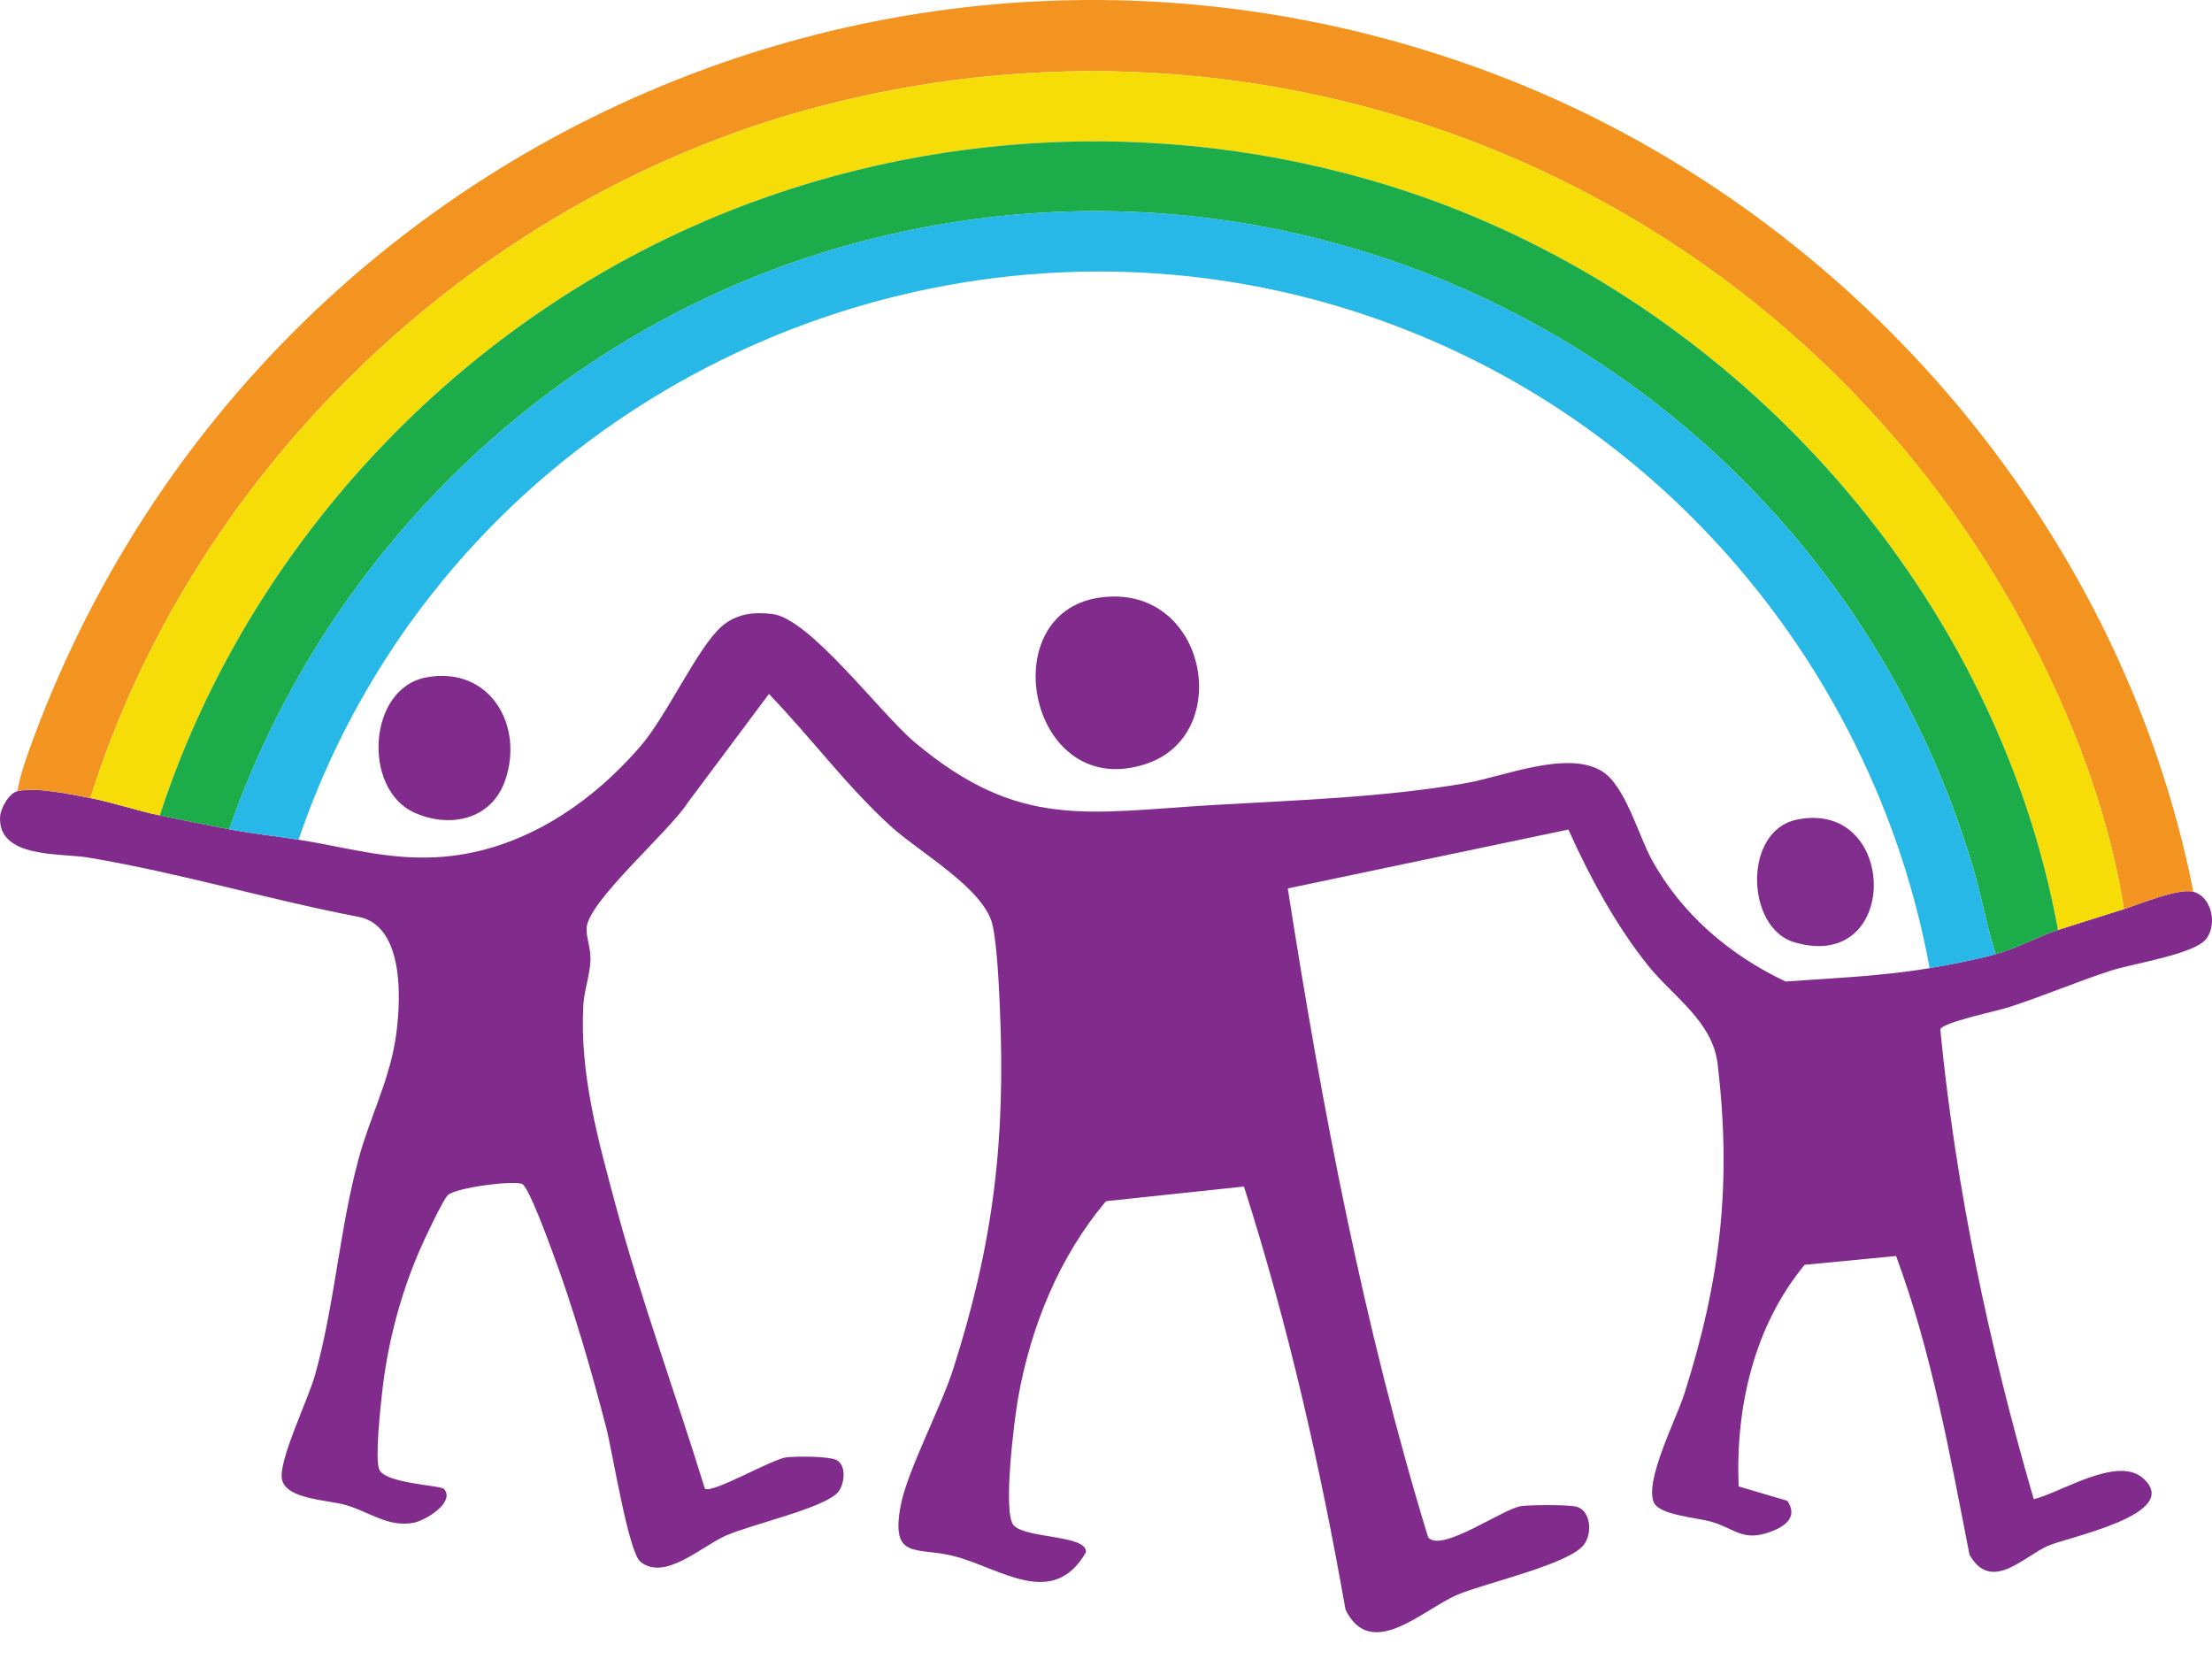
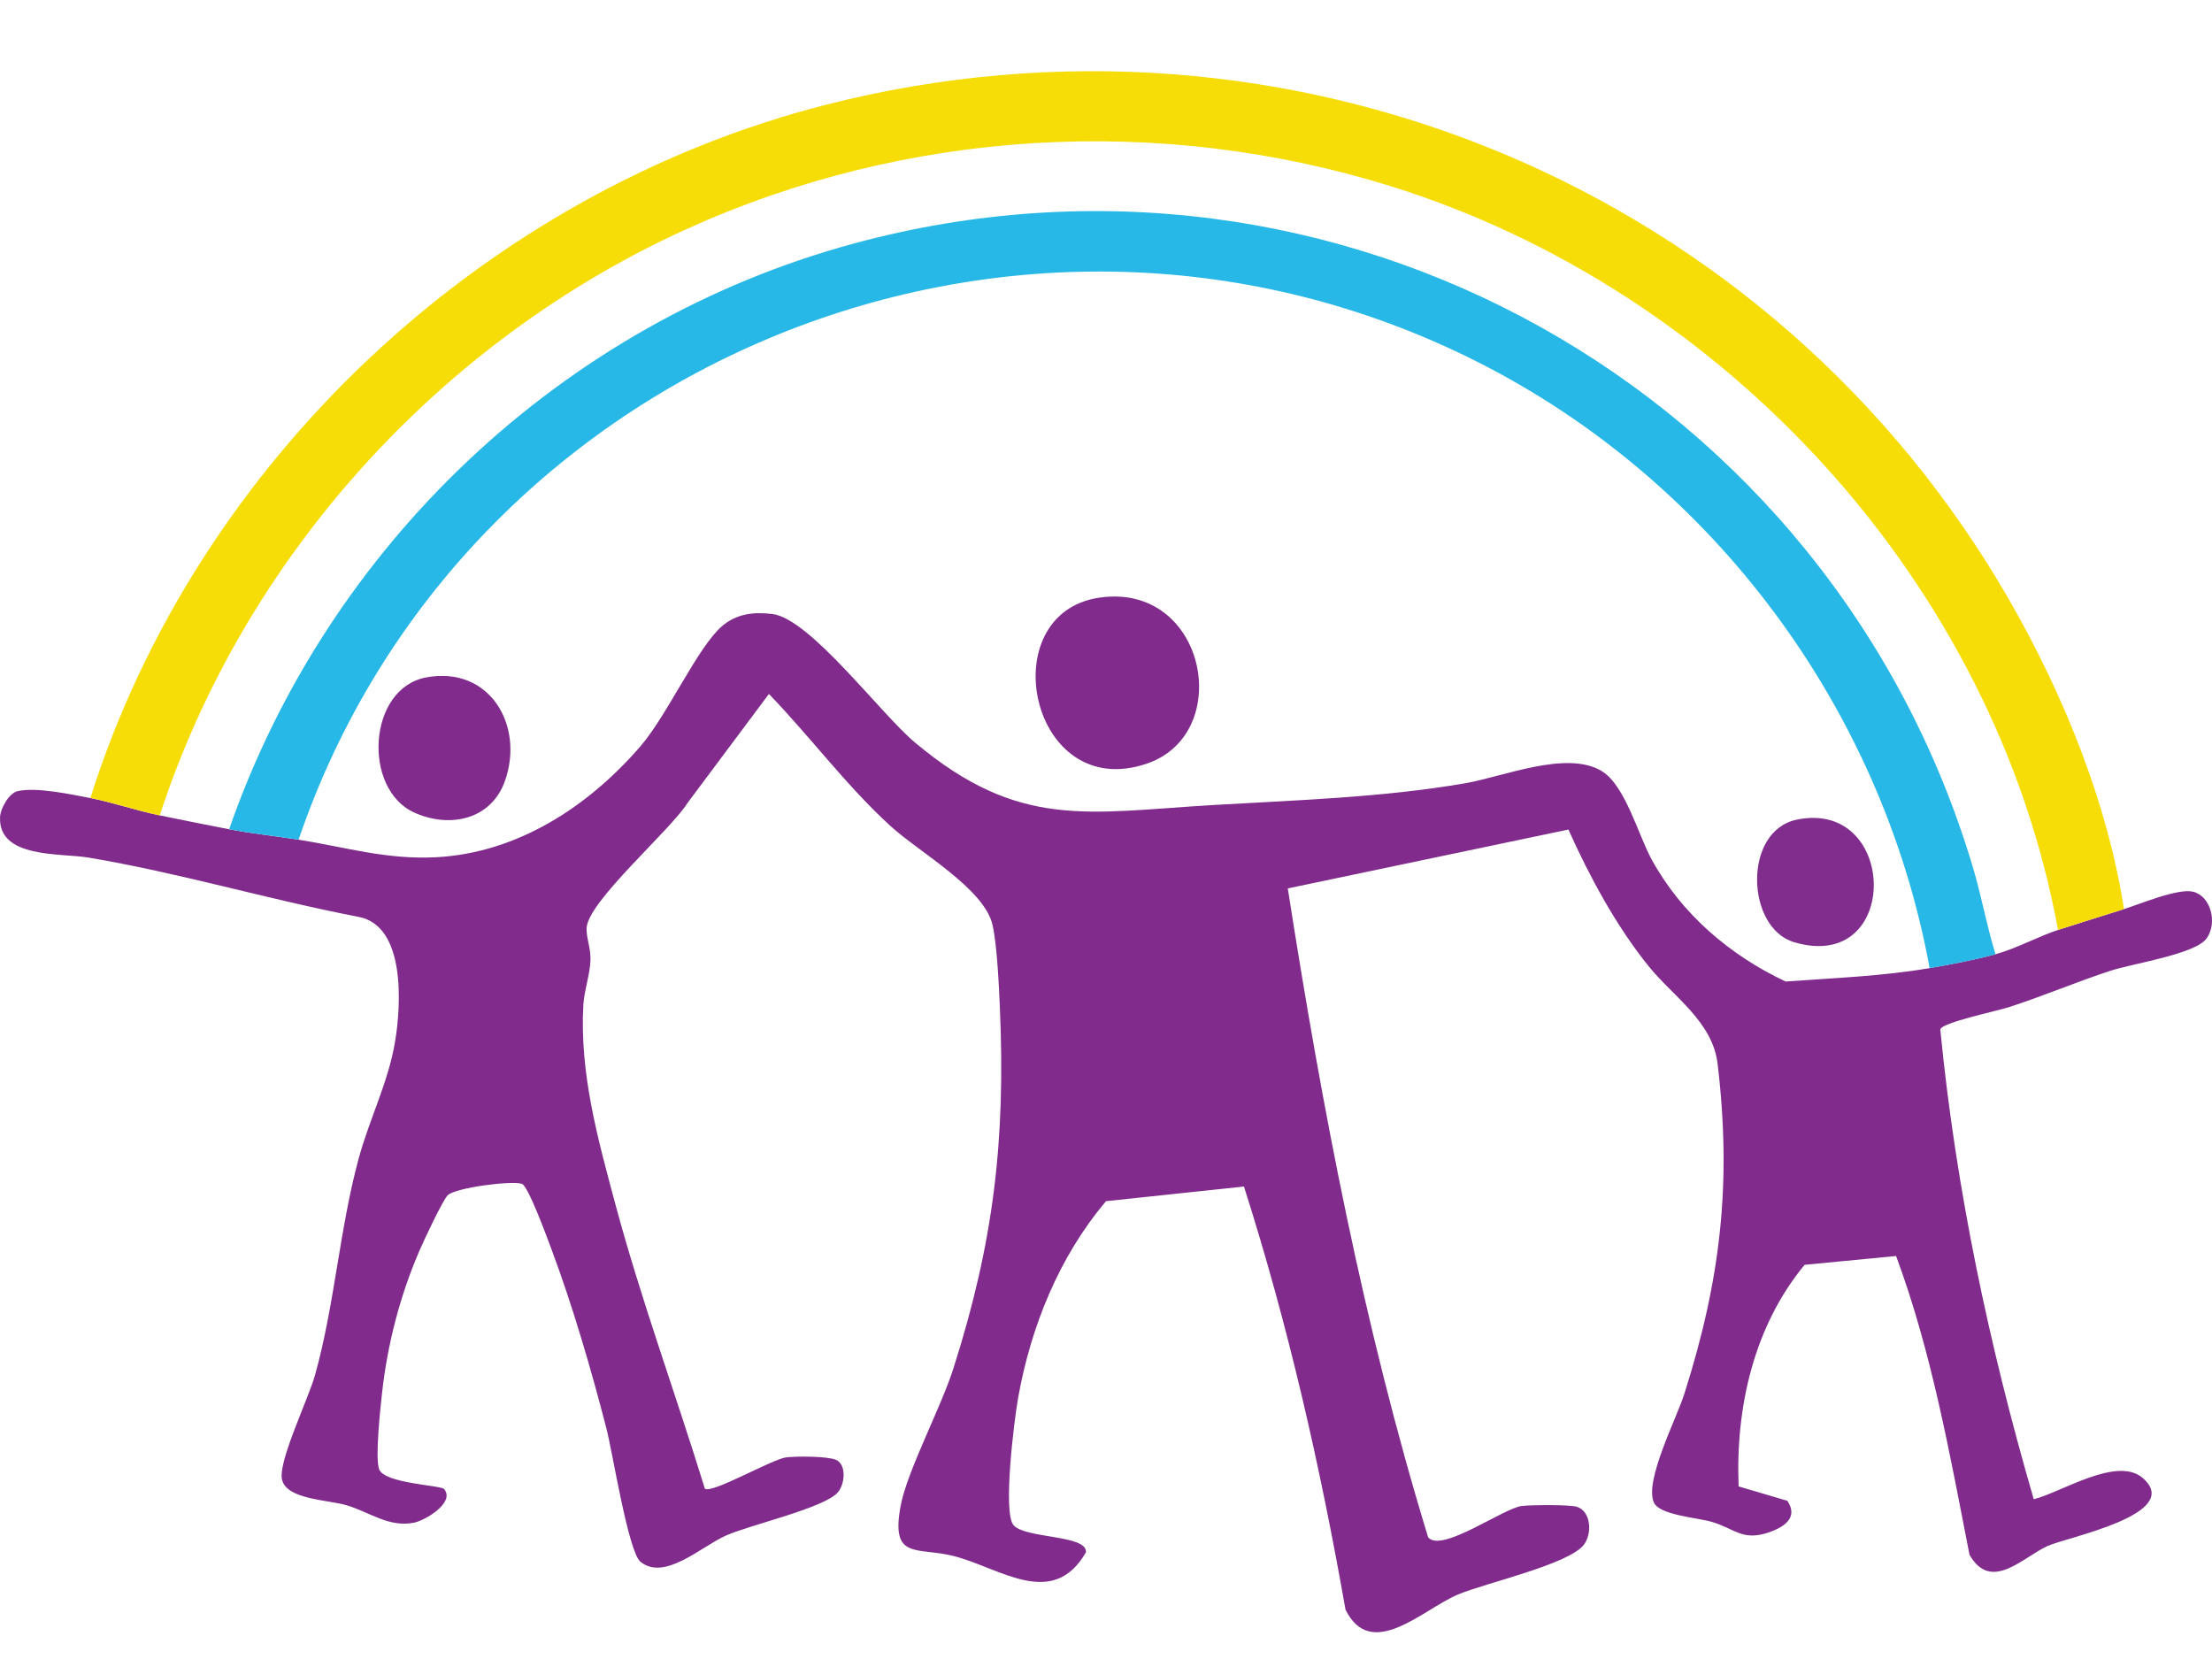
<svg xmlns="http://www.w3.org/2000/svg" width="44" height="33" viewBox="0 0 44 33" fill="none">
  <path d="M38.383 19.257C38.791 19.188 39.298 19.09 39.694 18.981C40.114 18.866 40.56 18.62 40.937 18.498C41.36 18.361 41.815 18.222 42.248 18.084C42.575 17.98 43.332 17.661 43.629 17.739C43.977 17.83 44.112 18.351 43.896 18.663C43.675 18.98 42.424 19.165 41.987 19.308C41.304 19.53 40.64 19.815 39.954 20.036C39.725 20.11 38.635 20.338 38.595 20.475C38.904 23.644 39.567 26.771 40.454 29.821C40.995 29.692 42.115 28.949 42.629 29.405C43.438 30.123 41.114 30.577 40.729 30.752C40.234 30.978 39.606 31.68 39.176 30.926C38.785 28.927 38.425 26.894 37.716 24.984L35.897 25.159C34.886 26.38 34.52 28.001 34.584 29.567L35.553 29.853C35.774 30.182 35.499 30.369 35.206 30.474C34.658 30.671 34.505 30.4 34.035 30.268C33.747 30.187 33.008 30.136 32.898 29.887C32.707 29.457 33.342 28.232 33.502 27.732C34.223 25.465 34.45 23.553 34.166 21.163C34.066 20.318 33.284 19.826 32.795 19.221C32.151 18.425 31.615 17.432 31.198 16.501L25.616 17.672C26.295 22.02 27.12 26.372 28.408 30.58C28.672 30.897 29.904 30.001 30.271 29.956C30.457 29.934 31.215 29.927 31.364 29.972C31.64 30.054 31.677 30.484 31.514 30.716C31.235 31.113 29.544 31.487 28.997 31.719C28.298 32.016 27.275 33.054 26.764 32.018C26.264 29.173 25.622 26.35 24.744 23.602L22.001 23.893C21.068 24.995 20.505 26.389 20.252 27.805C20.175 28.236 19.943 30.089 20.161 30.338C20.398 30.61 21.634 30.526 21.601 30.878C20.942 32.017 19.908 31.198 18.99 30.957C18.246 30.761 17.71 31.05 17.915 29.954C18.047 29.251 18.711 28.018 18.968 27.21C19.764 24.71 20.004 22.688 19.889 20.048C19.87 19.608 19.834 18.802 19.743 18.399C19.58 17.675 18.283 16.952 17.71 16.428C16.835 15.628 16.118 14.656 15.295 13.804L13.673 15.976C13.339 16.514 11.688 17.934 11.668 18.464C11.661 18.651 11.75 18.855 11.746 19.085C11.742 19.36 11.62 19.705 11.604 19.982C11.526 21.35 11.893 22.658 12.244 23.966C12.757 25.87 13.441 27.73 14.021 29.612C14.164 29.717 15.357 29.024 15.64 28.989C15.839 28.965 16.458 28.965 16.626 29.037C16.839 29.128 16.81 29.507 16.672 29.678C16.415 29.995 14.922 30.328 14.435 30.547C13.947 30.765 13.216 31.457 12.739 31.065C12.499 30.868 12.184 28.886 12.065 28.424C11.762 27.248 11.389 25.967 10.963 24.832C10.884 24.621 10.507 23.592 10.383 23.549C10.183 23.479 9.063 23.624 8.906 23.775C8.807 23.871 8.427 24.683 8.346 24.872C7.958 25.769 7.705 26.741 7.599 27.715C7.565 28.026 7.46 28.989 7.54 29.222C7.64 29.512 8.769 29.542 8.834 29.619C9.059 29.888 8.458 30.243 8.238 30.288C7.736 30.39 7.351 30.077 6.891 29.941C6.521 29.831 5.69 29.829 5.608 29.424C5.535 29.059 6.133 27.831 6.267 27.35C6.657 25.956 6.754 24.44 7.136 23.04C7.348 22.259 7.723 21.529 7.858 20.724C7.98 19.991 8.073 18.419 7.134 18.238C5.325 17.89 3.566 17.361 1.756 17.058C1.209 16.966 -0.034 17.079 0.001 16.256C0.008 16.081 0.178 15.776 0.351 15.737C0.723 15.652 1.407 15.8 1.8 15.875C2.231 15.957 2.734 16.13 3.181 16.22C3.628 16.311 4.1 16.408 4.562 16.496C5.026 16.584 5.479 16.63 5.942 16.703C6.881 16.852 7.679 17.102 8.672 17.052C10.293 16.968 11.707 16.042 12.743 14.84C13.274 14.224 13.882 12.865 14.362 12.455C14.653 12.206 14.993 12.168 15.367 12.214C16.115 12.308 17.516 14.197 18.198 14.768C20.278 16.511 21.627 16.161 24.133 16.013C25.79 15.916 27.517 15.863 29.151 15.579C29.917 15.445 31.156 14.923 31.853 15.333C32.326 15.611 32.586 16.607 32.853 17.095C33.448 18.182 34.409 19.001 35.519 19.524C36.479 19.453 37.43 19.42 38.387 19.257H38.383Z" fill="#812C8D" />
-   <path d="M0.347 15.736C0.404 15.402 0.524 15.07 0.641 14.752C4.947 3.048 17.933 -2.979 29.702 1.463C36.695 4.102 42.171 10.374 43.63 17.738C43.333 17.66 42.576 17.979 42.249 18.083C41.92 15.964 41.047 13.818 39.982 11.961C35.267 3.732 25.649 -0.275 16.416 2.086C9.623 3.822 3.904 9.186 1.797 15.873C1.403 15.798 0.72 15.65 0.347 15.735V15.736Z" fill="#F39420" />
  <path d="M42.249 18.083C41.815 18.221 41.361 18.36 40.937 18.497C39.677 11.607 34.317 5.779 27.668 3.705C23.062 2.269 18.033 2.567 13.646 4.562C8.742 6.791 4.849 11.092 3.178 16.22C2.731 16.129 2.228 15.956 1.798 15.874C3.905 9.187 9.624 3.824 16.417 2.087C25.65 -0.274 35.267 3.733 39.983 11.962C41.047 13.82 41.921 15.966 42.249 18.084L42.249 18.083Z" fill="#F7DD07" />
-   <path d="M40.937 18.498C40.561 18.62 40.115 18.866 39.695 18.981C39.518 18.414 39.416 17.827 39.246 17.256C36.421 7.771 26.598 2.231 16.969 4.848C11.189 6.42 6.52 10.85 4.559 16.496C4.097 16.408 3.638 16.314 3.178 16.22C4.849 11.093 8.743 6.792 13.646 4.563C18.033 2.568 23.062 2.269 27.668 3.706C34.317 5.78 39.677 11.608 40.937 18.498Z" fill="#1DAC4A" />
  <path d="M39.694 18.981C39.298 19.091 38.791 19.188 38.383 19.257C37.438 14.094 34.082 9.576 29.41 7.209C20.331 2.61 9.193 7.151 5.939 16.703C5.476 16.629 5.022 16.584 4.558 16.495C6.52 10.849 11.189 6.419 16.969 4.848C26.597 2.229 36.42 7.771 39.245 17.255C39.416 17.826 39.517 18.413 39.694 18.981V18.981Z" fill="#27B8E7" />
  <path d="M21.868 11.888C23.99 11.579 24.569 14.584 22.82 15.187C20.488 15.992 19.713 12.203 21.868 11.888Z" fill="#812C8D" />
  <path d="M8.475 13.475C9.738 13.238 10.433 14.427 10.046 15.529C9.773 16.307 8.946 16.482 8.24 16.163C7.206 15.696 7.313 13.693 8.476 13.475H8.475Z" fill="#812C8D" />
  <path d="M35.741 16.304C37.763 15.887 37.821 19.375 35.688 18.742C34.727 18.457 34.666 16.526 35.741 16.304Z" fill="#812D8E" />
</svg>